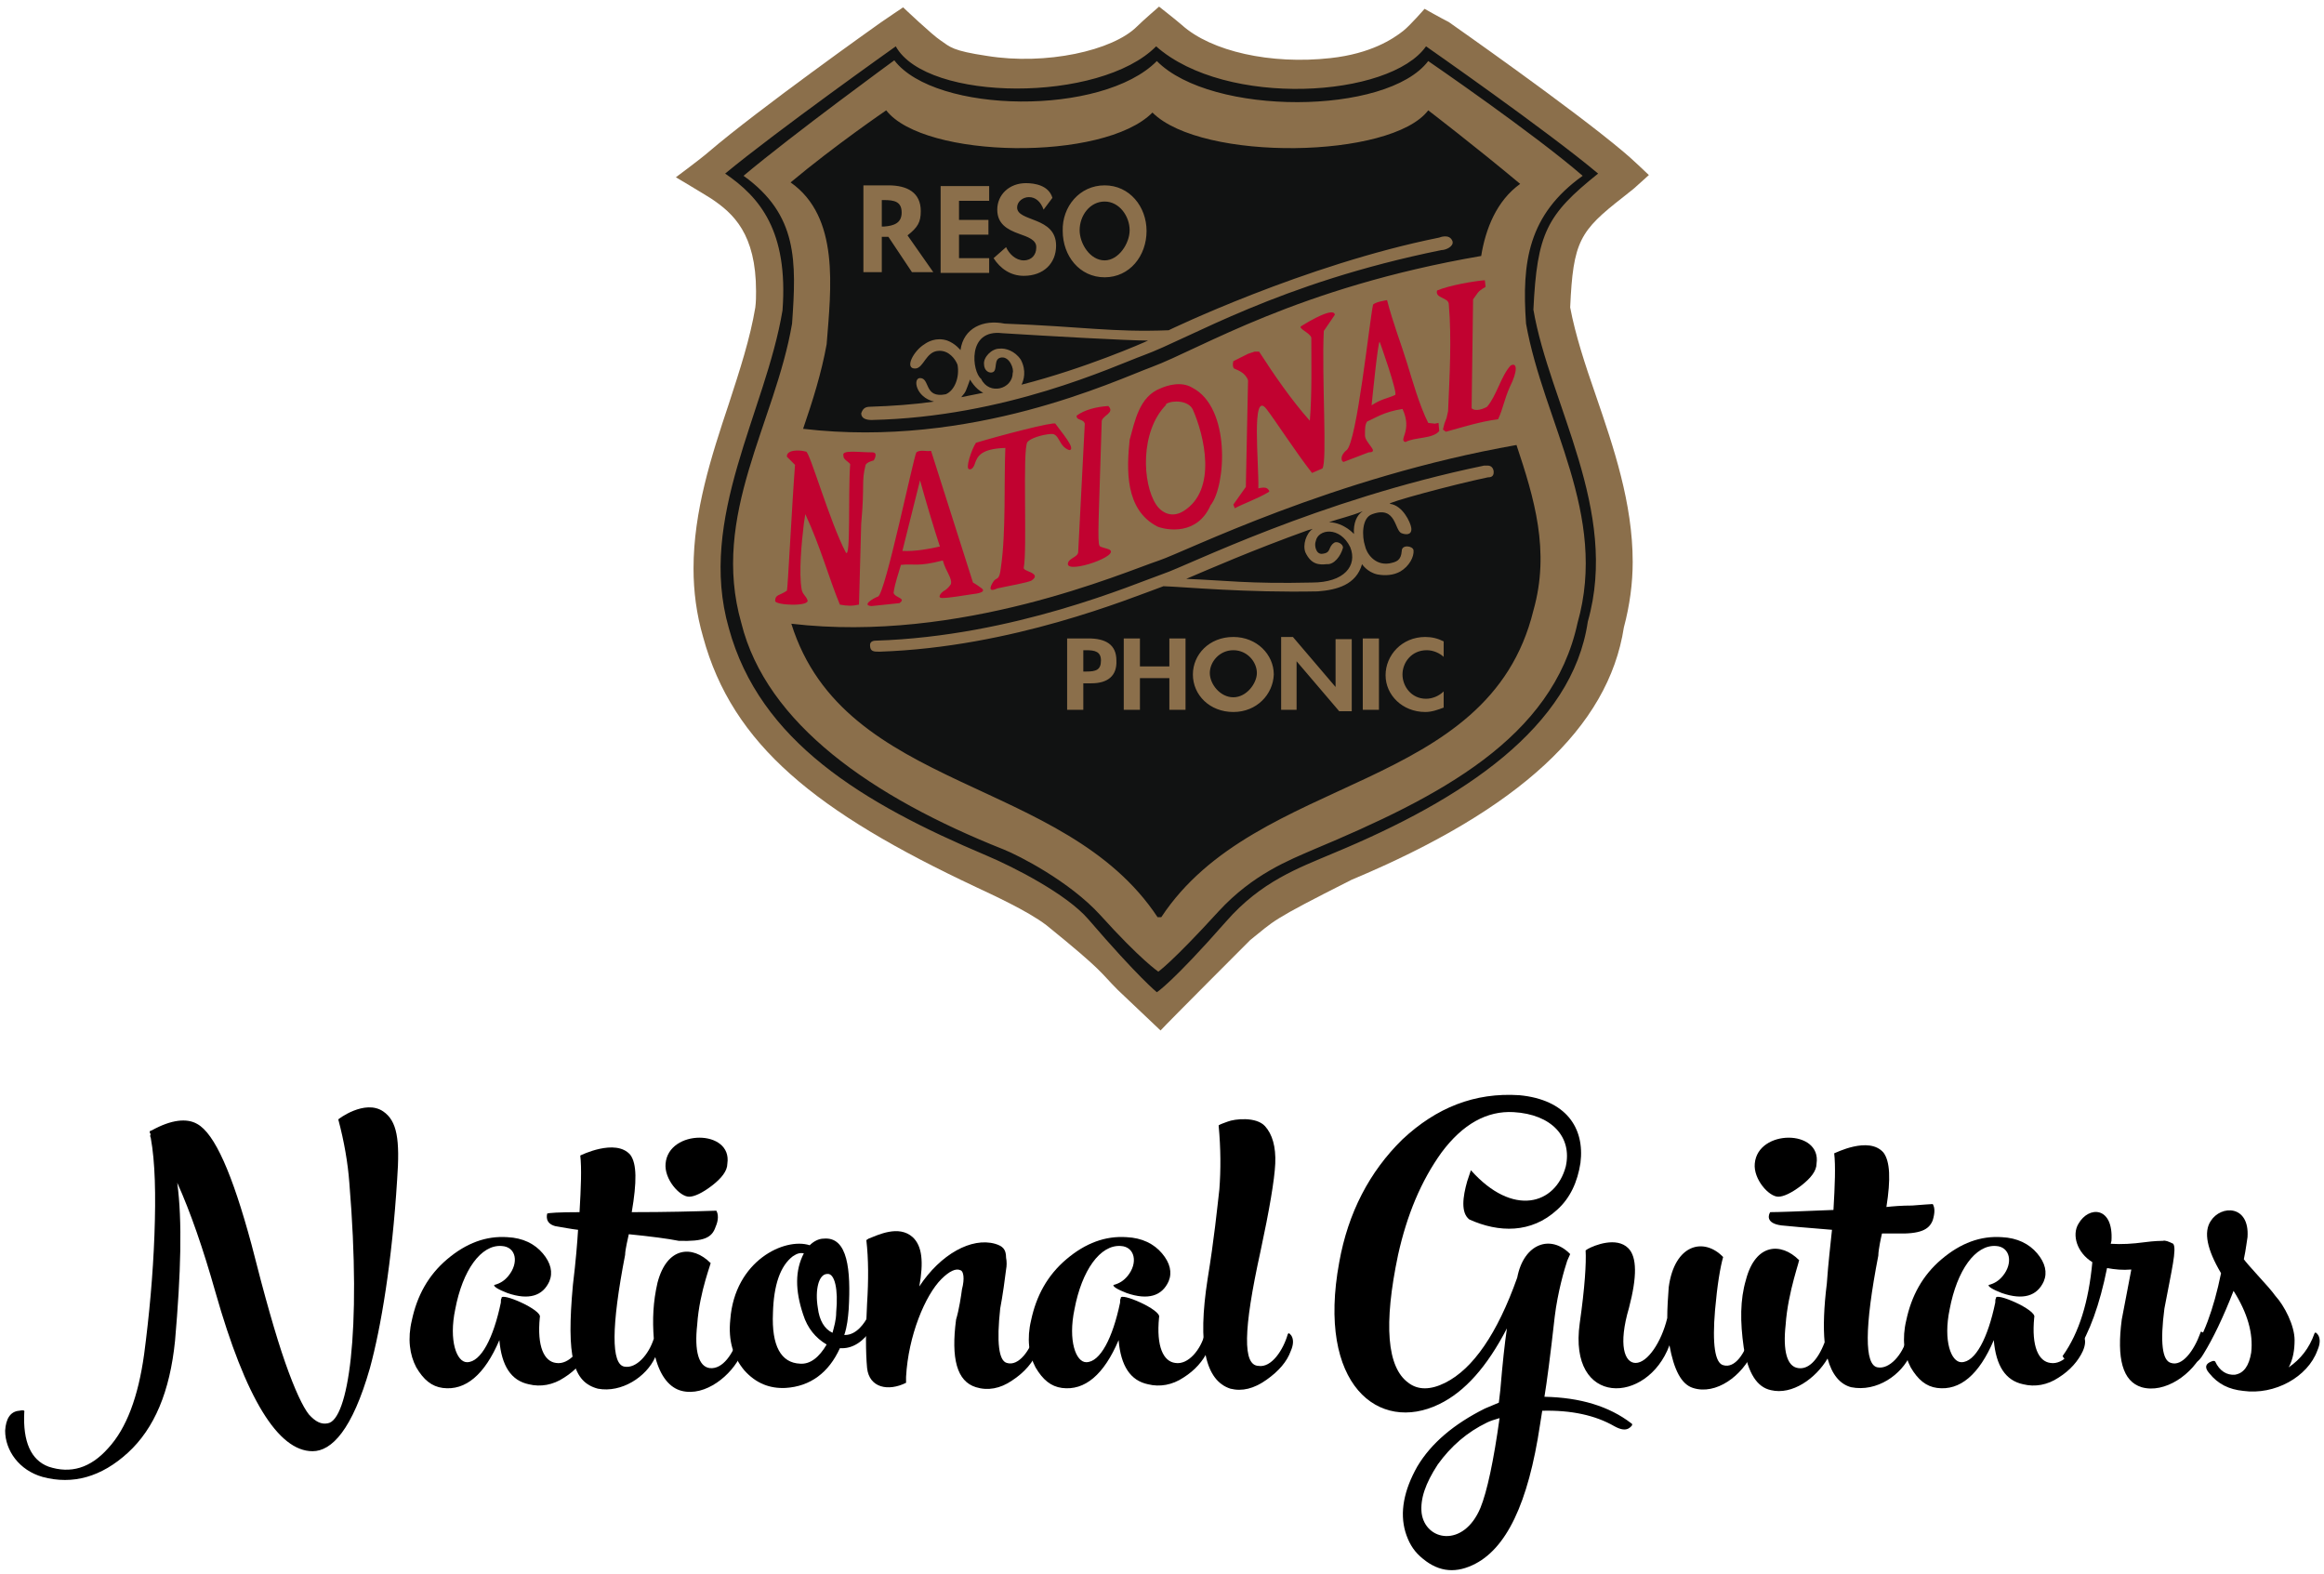
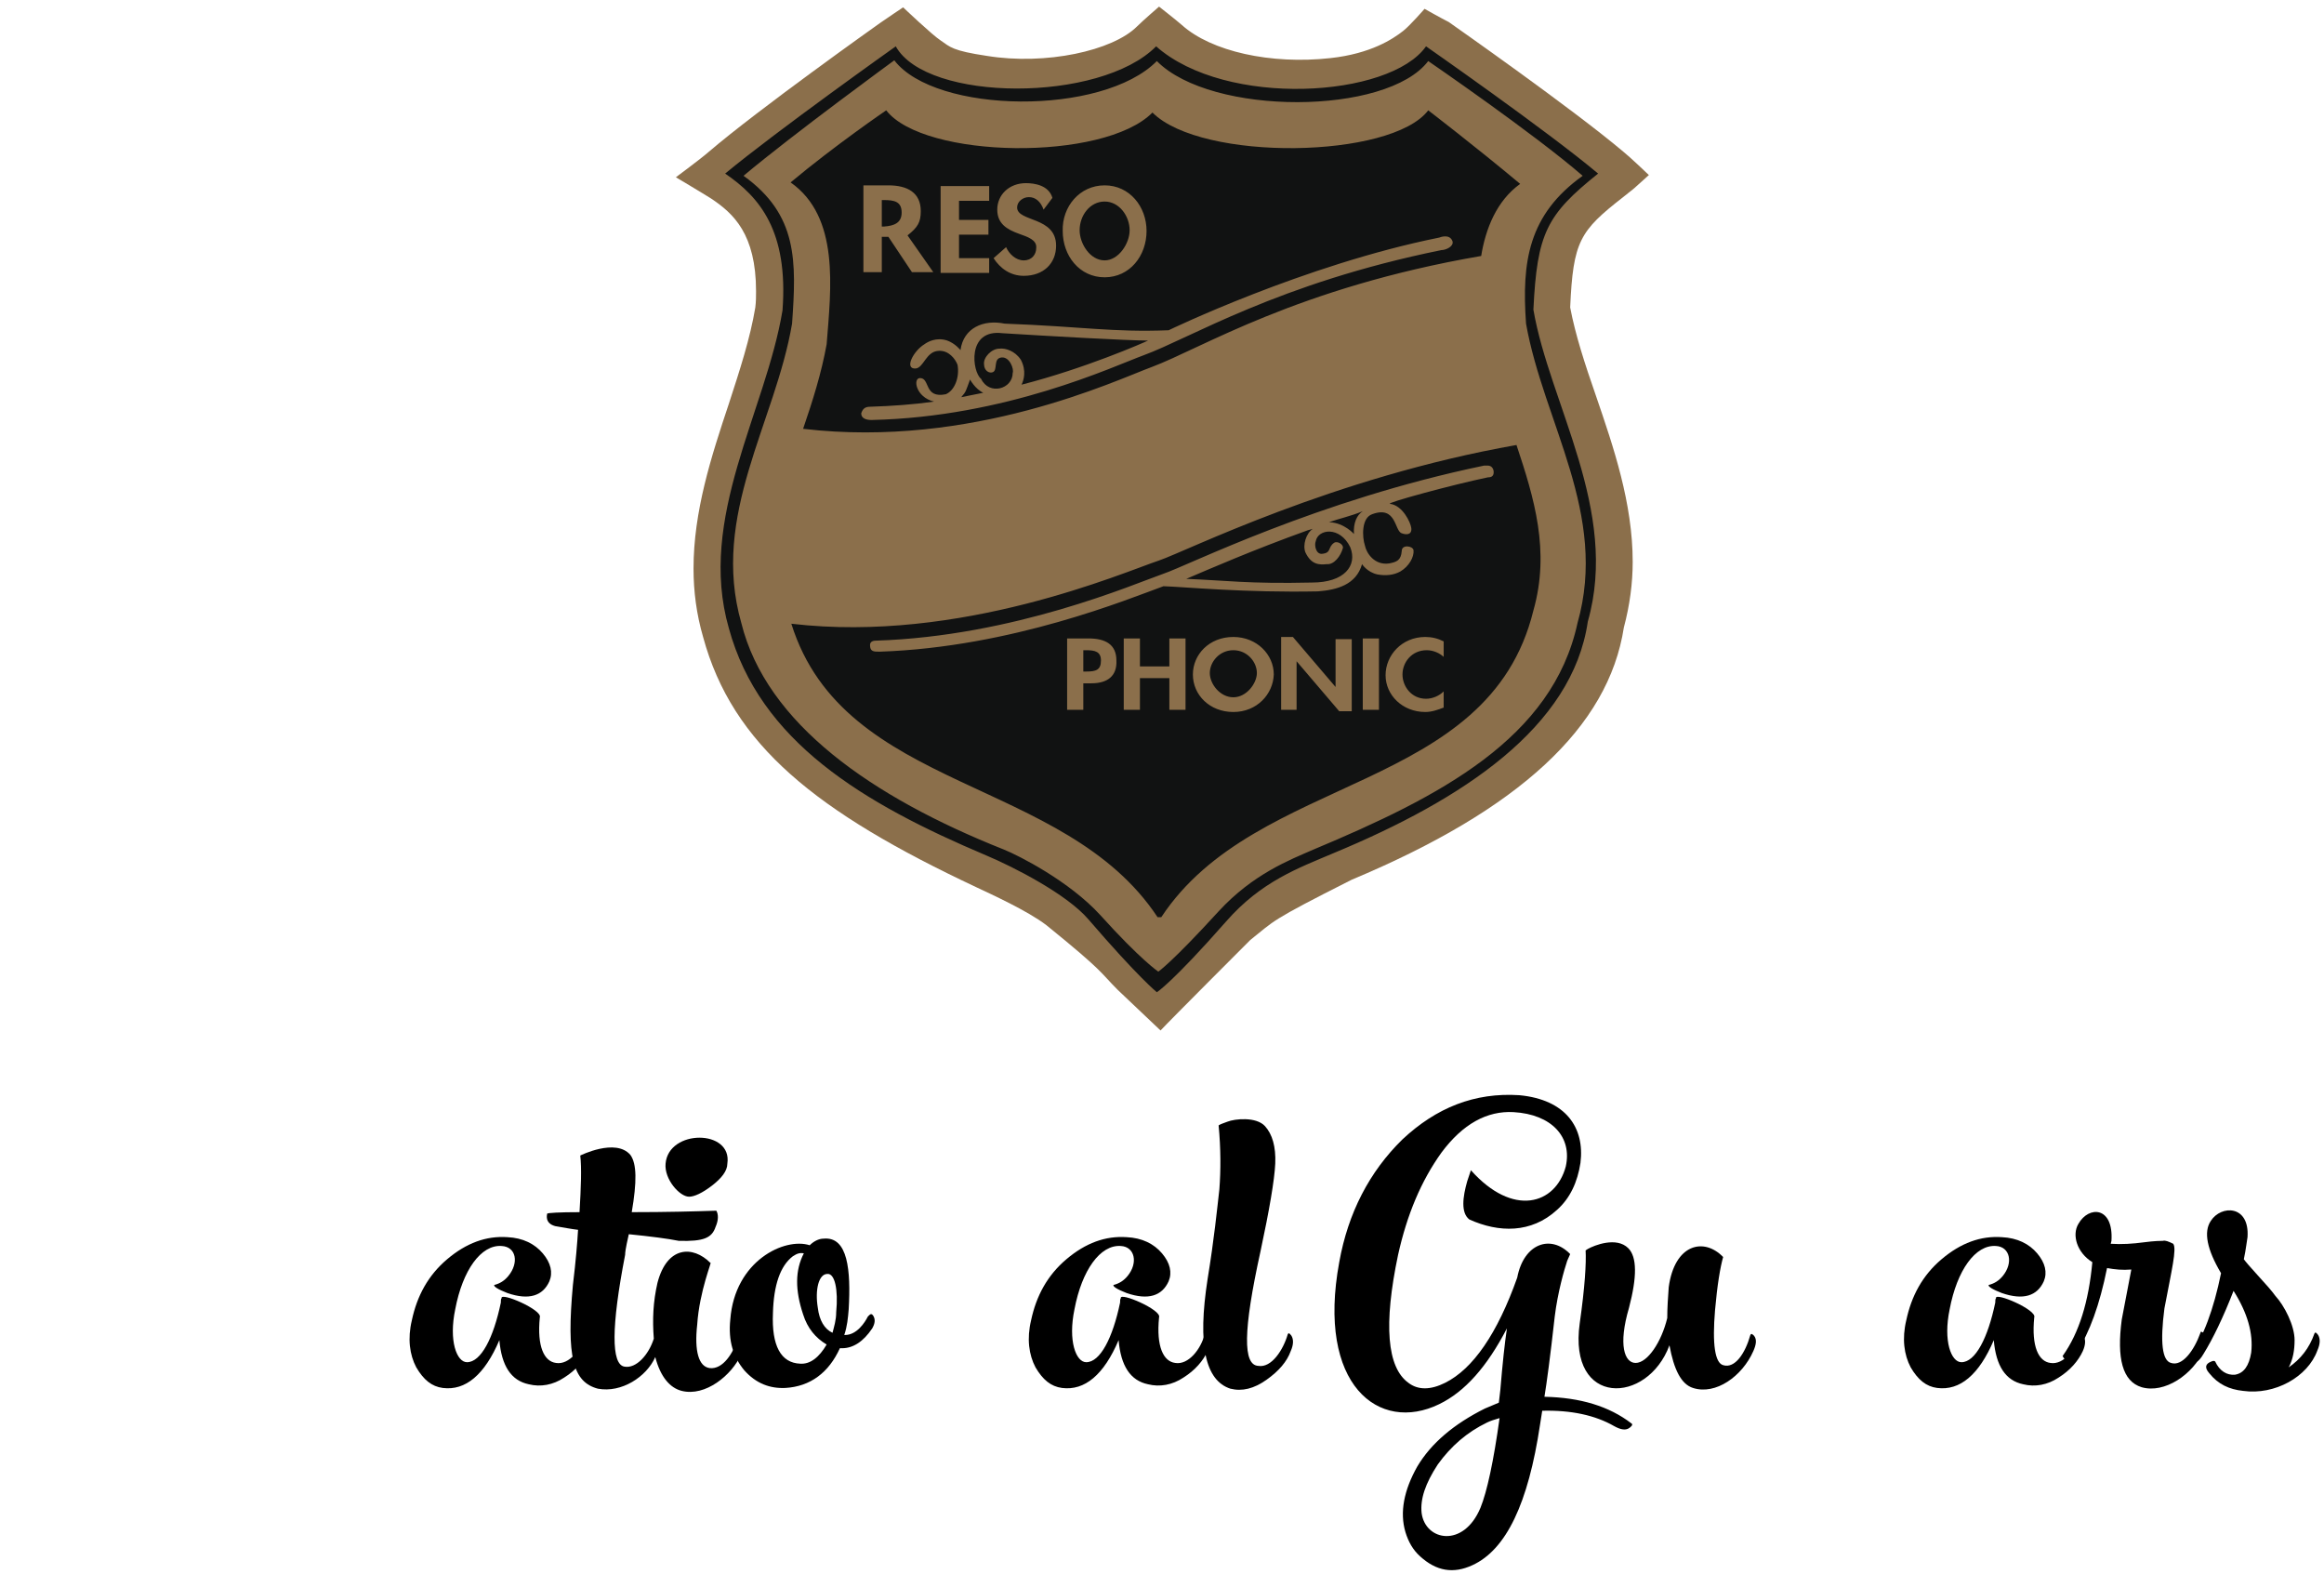
<svg xmlns="http://www.w3.org/2000/svg" id="Calque_1" viewBox="0 0 316 214">
  <path id="Gold_Layer_1_" d="M193.7 1.2c0 0-1.9 2.2-2.9 3 -1.4 1.1-4.4 3.1-9.9 3.7 -8.1 0.9-16.2-0.9-20.2-4.5 -0.8-0.7-3.1-2.5-3.1-2.5s-2.2 1.9-3 2.7c-3.3 3.3-12.4 5.3-20.4 4 -4.7-0.7-5-1.2-6.3-2.1 -1.1-0.7-5.1-4.5-5.1-4.5s-2.1 1.4-3.1 2.1c-0.7 0.5-16.5 11.7-23.4 17.6 -0.9 0.8-4.4 3.4-4.4 3.4s3.7 2.2 4.8 2.9c3 2 6.1 4.8 6.1 12.6 0 0.7 0 1.4-0.1 2.2 -0.7 4.2-2.1 8.5-3.6 13.1 -2.4 7.2-4.8 14.6-4.8 22.4 0 3.1 0.4 6.2 1.3 9.3 4 14.7 15.4 23.8 37.1 34 1.9 0.9 7 3.2 9.6 5.2 7.9 6.4 7.2 6.3 9.7 8.8l5.8 5.5c1.2-1.3 12.2-12.3 12.2-12.3 3.4-2.7 2.5-2.5 13.8-8.2 22.7-9.5 34.9-20.7 37-34.3 0.8-3 1.2-6 1.2-8.9 0-8-2.6-15.6-5-22.6 -1.5-4.3-2.8-8.3-3.5-12 0.4-9 1.3-10.4 7.2-15 1-0.8 1.5-1.2 1.5-1.2l2-1.8c0 0-2.5-2.4-3.5-3.2 -7-5.9-23-17.1-23.7-17.6C196 2.5 193.7 1.2 193.7 1.2z" fill="#8B6F4B" />
  <g id="Black_Layer_2_">
-     <path d="M143.5 57.6c-0.2-0.3-7.5 1.6-10.8 2.6 -0.6 0.9-1.5 3.6-0.9 3.6 0.4 0.1 0.7-0.5 0.8-0.9 0.3-0.7 0.6-1.9 4.1-2 -0.2 4.5 0.1 11.5-0.6 16.2 -0.2 1.8-0.5 1.4-0.9 1.8 -0.4 0.5-1.1 1.8 0.4 1.1 1.3-0.3 4.3-0.8 4.7-1.1 1.4-1-1.2-1.2-1.1-1.7 0.5-2.5-0.2-16.1 0.5-17.1 0.4-0.5 1.9-1 3.2-1.1 1.2-0.1 1 1.7 2.5 2.2C146.4 61.1 144.2 58.6 143.5 57.6zM150.8 74.7c-0.5-0.2-1.2-0.3-1.3-0.5 -0.3-0.7-0.1-3.5 0.3-16.8 -0.1-0.9 1.9-1.2 0.9-2.2 -1.6 0.1-3.2 0.5-4.3 1.3 -0.1 0.7 0.9 0.4 1.1 1.1l-0.9 17.5c-0.1 0.7-1.4 0.8-1.4 1.6C145.3 78 152.5 75.5 150.8 74.7zM181.5 42.8c-0.1-1.1-3.4 0.8-4.5 1.5 -0.7 0.3 1.1 0.9 1.3 1.6 0 3.5 0.1 7.6-0.2 11.3 -2.5-2.8-4.9-6.3-6.9-9.4l-0.6 0 -0.9 0.3 -2 1c-0.1 0.4-0.1 0.8 0.1 1 0.4 0.2 1.5 0.5 1.9 1.6l-0.3 14.5 -1.7 2.4 0.2 0.5c1.1-0.6 3.1-1.3 4.6-2.2 0.2-0.1 0-0.3-0.1-0.4 -0.3-0.4-1.3-0.1-1.3-0.1 0.1-3.3-1-13.5 1.1-10.8 1.1 1.4 4 5.9 6.2 8.7l1.4-0.6c0.7-0.7-0.1-12.6 0.2-18.7L181.5 42.8zM205.4 49.7c-1.3 1.4-1.9 4.1-3.2 5.6 -0.5 0.3-1.6 0.7-2.1 0.2l0.2-14.8c0.7-0.9 0.5-1 1.7-1.7l-0.1-0.9c-1.4 0.1-4.9 0.7-6.5 1.4 -0.3 1.1 1.6 0.9 1.6 1.9 0.4 4.8 0.1 9.7-0.1 14.5l-0.2 0.9 -0.3 0.8 -0.2 0.8 0.4 0.3c2.2-0.6 4.7-1.4 7.1-1.7 0.7-1.5 0.8-2.6 1.6-4.4C206.4 50.4 206.3 49.2 205.4 49.7zM118.8 62.6c0 0 0.7-1.1-0.2-1.1 -1.9 0-4.3-0.4-3.9 0.5 -0.1 0.4 0.7 0.8 0.9 1.1 -0.3 4 0.1 13.1-0.6 12 -2.2-4.2-4.9-13.7-5.4-13.7 -1.1-0.3-2.7-0.2-2.6 0.7l1.1 1.1c-0.4 5.2-1 17.1-1.1 17.1 -1 0.7-1.6 0.5-1.6 1.4 0 0.6 4.7 0.8 4.4-0.1 -0.2-0.6-0.7-0.8-0.8-1.5 -0.4-2.2 0-6.4 0.3-8.9l0.2-1.3c2.1 4.5 3.2 8.7 4.7 12.3 1 0.2 1.7 0.2 2.6 0l0.3-11c0.5-5.5 0-5.6 0.6-8C117.9 62.8 118.8 62.6 118.8 62.6zM132.3 79.2l-5.7-17.9c-0.7 0.1-1.5-0.2-2 0.2 -0.4 0.7-4.2 19.1-5.2 19.6 -0.6 0.2-2.3 1.2-0.9 1.3l3.8-0.4c1-0.7-0.6-0.7-0.8-1.4 0.2-1.4 0.7-2.7 1-3.8 1.8-0.2 2.2 0.3 5.7-0.6 0.4 1.5 1.3 2.4 1.1 3.2 -0.1 0.2-0.5 0.7-0.9 0.9 -0.5 0.3-1 1-0.3 1 1 0 2.6-0.3 4-0.5 0.9-0.1 2-0.3 1.4-0.8C132.7 79.4 132.3 79.2 132.3 79.2zM122.7 74.9l2.4-9.6c0.6 2.2 1.9 6.6 2.7 9C126.5 74.6 124.4 75 122.7 74.9zM162.1 52.7c-1.5-0.9-3.4-0.3-4.3 0.1 -2.9 1.1-3.5 4.5-4.2 7 -0.4 3.9-0.7 9.5 3.8 11.8 1.3 0.5 5.4 1.2 7.2-2.9C166.7 66.1 167.4 55.4 162.1 52.7zM160.9 69.5c-1.8 1.1-3.2-0.1-3.7-0.9 -1.9-2.9-2.2-10 1.4-13.6 -0.1 0-0.2 0.1-0.2 0.1l0.5-0.5c-0.1 0.1-0.2 0.2-0.3 0.3 0.8-0.5 3-0.5 3.6 0.8C163.7 59.1 165.6 66.6 160.9 69.5zM195.1 57.6l-0.9-0.1c-1.2-2.4-2.1-5.6-2.9-8.2 -0.8-2.6-1.9-5.4-2.7-8.5 -0.4 0.1-1.4 0.2-1.9 0.6 -0.5 2.3-2.2 18.7-3.6 19.8 -1 0.8-0.7 1.6-0.4 1.6l3.4-1.3c1.6 0-0.6-1.3-0.5-2.4 0-0.8 0-1.4 0.3-1.8 1-0.4 2.2-1.3 4.8-1.7 1.4 3-0.6 4.2 0.4 4.5 1.3-0.7 3.7-0.4 4.6-1.5l-0.1-1.1L195.1 57.6zM189.7 53.7c-1.1 0.5-1.8 0.5-3.2 1.4 0 0 0.9-9.1 1.1-8.6C187.6 46.4 190.1 53.5 189.7 53.7z" fill="#C10230" />
-   </g>
+     </g>
  <g id="Black_Layer_1_">
    <path d="M217.3 23.6c-6.9-5.8-23.4-17.3-23.4-17.3 -4.9 7-27.2 8.4-36.7 0 -7.6 7.7-31.2 7.6-35.4 0 0 0-16.2 11.5-23.2 17.3 4.7 3.2 8.6 7.8 7.8 18.6 -2.3 13.8-11.6 28.2-7.3 43.2 4.2 15.4 18.2 23.8 35 30.9 3.8 1.6 11 5.3 13.9 8.7 6.8 7.9 9.3 9.9 9.3 9.9s2.1-1.3 9.4-9.6c4.8-5.5 9.9-7.3 14.6-9.3 17.6-7.3 32.5-17.1 34.6-31.5 4.3-15.1-5.2-29.6-7.4-42.4C209 31.7 210.3 29.2 217.3 23.6zM214.5 84.7c-3.4 15.7-18.7 23.6-35.9 30.8 -3.2 1.4-8.2 3.3-12.9 8.4 -6.4 7-8.2 8.2-8.2 8.2s-2.4-1.6-7.9-7.7c-4.2-4.6-11.1-8.1-13.1-8.9 -17.9-7.1-32.3-17.1-35.7-30.8 -4.2-14.7 4.6-27.2 6.9-40.7 0.6-8.5 0.8-14.8-6.6-20.1 6.8-5.7 20.5-15.7 20.5-15.7 5.6 7.3 28.3 7.6 35.7 0.1 7.4 7.5 31.3 7.4 36.9 0 0 0 14.3 9.8 21 15.6 -7.4 5.3-8.3 11.7-7.7 20.1C209.9 57.5 218.7 69.9 214.5 84.7zM150.2 35.4c1.9 0 3.4-2.3 3.4-4.1 0-1.9-1.4-3.9-3.4-3.9 -2 0-3.4 1.9-3.4 3.9C146.8 33.1 148.2 35.4 150.2 35.4zM137.7 50.7c0.2-0.5-0.4-2.2-1.5-2.1 -1.2 0.1-0.5 1.7-1.2 2 -0.5 0.2-1.2-0.2-1.2-1.1 -0.1-0.9 1-2.1 2.1-2.1 0.8-0.1 2.1 0.3 2.9 1.5 0.8 1.5 0.4 2.8 0.1 3.4 8.6-2.2 16.6-5.7 17.2-6 -2.8 0-13.4-0.6-19.8-1 -4.9-0.6-4.1 5.3-2.9 6.2C134.5 53.8 137.7 52.9 137.7 50.7zM122.6 28.9c0-1.5-1-1.7-2.4-1.7h-0.3v3.6h0.3C121.6 30.7 122.6 30.3 122.6 28.9zM131.9 51.6c-0.6 1.6-0.5 1.6-1.2 2.4 0 0 2-0.4 3-0.6C132.6 52.9 131.9 51.6 131.9 51.6zM112.4 46.8c-0.7 3.9-1.9 7.7-3.2 11.5 23 2.7 42.5-6.6 47.4-8.4 6.7-2.5 19.8-10.8 44.8-15.1 0.6-3.7 2.1-7.5 5.3-9.8 -6.1-5.1-12.5-10-12.5-10 -5 6.6-30.8 7-37.5 0.3 -6.6 6.7-31.1 6.3-36.2-0.3 0 0-6.9 4.7-13 9.8C114.2 29.5 113 39.2 112.4 46.8zM150.2 25.2c3.4 0 5.7 2.9 5.7 6.2 0 3.4-2.3 6.3-5.7 6.3 -3.4 0-5.7-2.9-5.7-6.3C144.4 28.1 146.8 25.2 150.2 25.2zM138.6 31.8c-1.7-0.6-3-1.4-3-3.3 0-2 1.6-3.6 3.9-3.6 1.2 0 3.1 0.3 3.6 2l-1.2 1.6c-0.4-1.1-1.1-1.7-2-1.7 -0.8 0-1.6 0.6-1.6 1.4 0 2 5.3 1.2 5.3 5.2 0 2.4-1.7 4.1-4.4 4.1 -1.8 0-3.2-1-4.1-2.4l1.7-1.5c0.4 0.9 1.3 1.8 2.4 1.8 1.1 0 1.7-0.8 1.7-1.7C141 32.6 139.7 32.2 138.6 31.8zM127.9 25.3h6.6v2h-4.1v2.6h4v2h-4v3.2h4.1v2h-6.6V25.3zM117.4 25.2h3.4c2.6 0 4.4 1 4.4 3.5 0 1.5-0.4 2.2-1.8 3.3l3.5 5h-2.9l-3.2-4.8 -0.9 0 0 4.8h-2.5V25.2zM118.3 55.3c3-0.1 5.9-0.3 8.7-0.7 -2.5-0.6-2.9-3.2-1.9-3.2 1.4 0 0.5 2.8 3.5 2.2 1.2-0.5 1.9-2.3 1.6-4 -0.3-0.8-1.2-2-2.6-1.9 -1.7 0.1-2 2.3-3.1 2.4 -1.6 0.1-0.3-2.4 1.2-3.3 0.4-0.3 1.6-1 3.1-0.5 1.1 0.4 1.8 1.3 1.8 1.3 0.4-3 3.1-4.2 6-3.6 10.7 0.4 14.6 1.2 22.3 0.9 0 0 18.4-8.9 36.8-12.6 0 0 1.4-0.6 1.8 0.5 0.2 0.7-0.9 1.2-1.5 1.2l0 0c-22.2 4.5-34.2 12-40.5 14.3 -4.1 1.5-18.7 8.4-37 8.8 -0.7 0-1.4-0.2-1.4-0.9C117.3 55.6 117.6 55.3 118.3 55.3zM167.7 88.4c-1.9 0-3.2 1.6-3.2 3.1 0 1.5 1.4 3.3 3.2 3.3 1.8 0 3.2-1.9 3.2-3.3C170.9 90 169.6 88.4 167.7 88.4zM157.6 76.2c-4.8 1.6-27 11.3-50 8.6 7.2 23 37.1 20.7 49.8 39.9h0.5c13-19.7 44.5-16.8 50.6-41.7 2.3-8.1 0.1-15.3-2.3-22.5C181.2 64.9 161.2 75 157.6 76.2zM148.4 92.9h-1.1v3.6h-2.2v-9.7h2.9c2.3 0 3.8 0.8 3.8 3C151.9 91.9 150.6 92.9 148.4 92.9zM161.2 96.5h-2.2v-4.3h-4v4.3h-2.2v-9.7h2.2v3.8h4v-3.8h2.2V96.5zM167.7 96.8c-3.2 0-5.5-2.3-5.5-5.1 0-2.7 2.2-5.1 5.5-5.1 3.2 0 5.5 2.4 5.5 5.1C173.1 94.4 170.9 96.8 167.7 96.8zM183.7 96.7h-1.6l-5.8-6.8h0v6.6h-2.1v-9.9h1.6l5.8 6.8h0v-6.5h2.2V96.7zM187.5 96.5h-2.2v-9.7h2.2V96.5zM196.4 89.4c-0.6-0.6-1.5-1-2.4-1 -2.1 0-3.3 1.7-3.3 3.3 0 1.6 1.2 3.3 3.2 3.3 0.9 0 1.8-0.4 2.4-1V96.2c-0.8 0.3-1.6 0.6-2.5 0.6 -3.1 0-5.4-2.3-5.4-5 0-2.7 2.2-5.2 5.4-5.2 0.9 0 1.7 0.2 2.5 0.6V89.4zM202.3 64.9l0 0c-4.8 1-14 3.5-13.3 3.6 1.7 0.2 2.8 2.5 2.9 3.3 0.1 1-0.8 0.9-1.3 0.7 -1-0.3-0.7-3.8-4-2.6 -1.5 0.5-1.4 3.1-1 4.3 0.2 1 1.3 2.7 3.3 2.4 1-0.2 1.6-0.4 1.7-1.7 0-0.9 1.5-0.7 1.6-0.1 0.1 0.9-0.6 2.2-1.8 2.9 -0.9 0.5-2 0.6-3.1 0.4 -1.4-0.3-2.1-1.4-2.1-1.4 -0.8 2.8-3.4 3.5-6 3.7 -9.9 0.2-18-0.6-21-0.7 -4.7 1.7-20.6 8.3-38.6 8.9 -0.8 0-1.3 0-1.3-0.9 0-0.4 0.3-0.6 0.8-0.6 18.8-0.6 35.1-7.7 39.1-9.1 3.3-1.1 20.9-10 43.6-14.7l0 0h0.5c0.5 0 0.8 0.4 0.8 0.9C203.1 64.8 202.7 64.9 202.3 64.9zM178.9 73.6c-0.2 0.5 0 1.7 0.8 1.7 1.4-0.1 0.8-0.9 1.7-1.5 0.4-0.3 1.3 0.2 1.2 0.7 -0.3 1.1-1.2 2.3-2.2 2.2 -1 0.1-2.1 0.1-2.9-1.6 -0.4-1 0.1-2.6 1-3.2l-0.7 0.2c-7.5 2.7-13.2 5.2-16.5 6.6 5.3 0.2 8.4 0.7 17.1 0.5 4.4 0 6.2-2.3 5.2-4.8C182.2 71.5 179.2 71.9 178.9 73.6zM180.8 71c2 0.1 3.3 1.6 3.3 1.6 -0.1-1.5 0.4-2.6 1.2-3.1 -1.7 0.7-3.2 1-4.6 1.5L180.8 71zM147.7 88.4h-0.4v2.9h0.4c1.3 0 2-0.2 2-1.5C149.7 88.6 148.9 88.4 147.7 88.4z" fill="#111212" />
  </g>
-   <path d="M50.3 186c-2.4 8.4-5.2 11.3-7.8 11.3 -4.7 0-9.1-7.2-13.2-21.6 -1.7-6-3.4-10.9-5.2-14.9 0.7 5.2 0.5 12.3-0.3 21.5 -0.7 6.9-2.8 11.9-6.4 15.2 -3.6 3.3-7.5 4.4-11.6 3.3 -3.2-0.9-5.1-3.6-5.1-6.3 0.1-1.6 0.7-2.6 1.9-2.7 0.5-0.1 0.8-0.1 0.7 0.2 -0.2 4 0.9 6.5 3.3 7.4 3 1 5.7 0.2 8.1-2.5 2.5-2.7 4.1-7 4.9-12.8 0.7-5.3 1.2-10.8 1.4-16.2 0.2-5.5 0.1-9.9-0.5-13.2 -0.1-0.2-0.1-0.4 0-0.5 -0.2-0.2-0.2-0.5 0.1-0.5 2.7-1.5 4.8-1.7 6.2-0.9 2.4 1.3 4.8 6.8 7.4 16.4 1.8 7.1 3.3 12.4 4.6 16.1 1.3 3.7 2.4 6 3.2 7 0.9 1 1.7 1.4 2.6 1.2 2.7-0.5 4.6-12.2 2.9-32.7 -0.2-2.7-0.7-5.6-1.5-8.6 -0.1 0 3.6-2.8 6.1-1.1 1.9 1.3 2.3 3.8 1.9 9.3C53.3 171.6 51.8 180.5 50.3 186z" />
  <path d="M68.2 169.4c-2.8-0.2-5.3 3.3-6.3 8.6 -0.9 4.3 0.2 7.2 1.6 7.2 1.9 0 3.6-3.3 4.6-8.1 0-0.2 0-0.5 0.1-0.6 -0.2-0.9 5.6 1.6 5.2 2.6 -0.4 4 0.6 6 2.2 6.2 1.8 0.3 3.5-1.9 4-3.9 0.1-0.2 0.2-0.2 0.5 0.2 0.3 0.5 0.3 1.2-0.1 2.1 -0.6 1.3-1.7 2.6-3.3 3.6 -1.5 1-3.2 1.3-4.8 0.9 -2.4-0.5-3.7-2.5-4-6 -2 4.7-4.6 6.9-7.7 6.5 -1.5-0.2-2.6-1.1-3.6-2.8 -0.9-1.7-1.2-3.9-0.6-6.4 0.7-3.3 2.2-6.1 4.8-8.3 2.6-2.2 5.3-3.2 8.2-3 2.1 0.1 3.7 0.9 4.8 2.2 1.1 1.3 1.4 2.6 0.9 3.8 -0.9 2-2.8 2.6-5.7 1.6 -1.3-0.5-1.9-0.9-1.8-1.1 0.8-0.2 1.4-0.6 1.9-1.2C70.6 171.7 70.2 169.5 68.2 169.4z" />
  <path d="M85.5 167.8c-0.1 0.5-0.5 2.1-0.5 2.8 -1.9 9.8-1.9 14.9-0.1 15.2 1.6 0.3 3.3-1.6 4-3.8 -0.2-2.6-0.1-5 0.5-7.6 1.3-5 4.8-5.1 7.2-2.7 0.3-0.4-1.5 3.8-1.8 8.4 -0.4 3.6 0.2 5.7 1.7 5.9 1.8 0.2 3.2-2 3.9-4.2 0.1-0.2 0.2-0.2 0.5 0.2 0.3 0.5 0.3 1.2-0.1 2.1 -1.3 2.9-4.9 5.8-8.1 5 -1.6-0.4-2.9-1.9-3.6-4.6 -1.2 2.7-4.6 4.9-7.8 4.3 -3.4-0.9-4.3-4.3-3.4-14.1 0.4-3.3 0.6-5.8 0.7-7.5 -0.9-0.1-1.9-0.3-3.1-0.5 -1.5-0.4-1.1-1.6-1.1-1.7 0.1-0.1 1.6-0.2 4.4-0.2 0.2-3.4 0.3-6 0.1-7.7 0 0 4.8-2.4 6.8-0.1 0.9 1.2 0.9 3.7 0.2 7.8 4.7 0 8.5-0.1 11.5-0.2 0.3 0.5 0.3 1.3-0.1 2.2 -0.5 1.5-1.6 2-5 1.9C90.8 168.4 88.5 168.1 85.5 167.8zM96.8 161.2c-1.3 1-2.4 1.5-3.1 1.5 -1.3 0-3.4-2.4-3.2-4.5 0.4-4.7 9.1-4.7 8.4 0C98.9 159.2 98.1 160.2 96.8 161.2z" />
  <path d="M101.2 186.3c-1.5-1.8-2.2-4-1.9-6.9 0.6-8 7.4-11.2 10.8-10.1 0.5-0.5 1.2-0.9 1.9-0.9 3.3-0.3 3.7 4.3 3.4 9.6 -0.1 1.2-0.2 2.3-0.6 3.5h0.1c1.6 0 2.7-1.7 3.1-2.5l0.2-0.2c0.2-0.2 0.4-0.2 0.6 0.2s0.2 0.9-0.2 1.6c-1.2 1.8-2.6 2.7-4.1 2.7h-0.3c-1.5 3.3-4 5.2-7.4 5.4C104.7 188.8 102.8 188.1 101.2 186.3zM109.3 170.4c-0.5-0.1-0.9 0-1.5 0.4 -1.7 1.3-2.6 3.9-2.7 7.7 -0.2 4.5 1.1 6.8 3.7 6.9 1.4 0.1 2.6-0.9 3.6-2.6 -1.5-0.9-2.6-2.2-3.2-4.1C108.1 175.4 108.1 172.7 109.3 170.4zM113.2 181.2c0.2-0.8 0.5-1.7 0.5-2.8 0.3-3.1-0.2-5.3-1.2-5.2 -1.2 0-1.7 2.2-1.3 4.6C111.4 179.5 112.1 180.7 113.2 181.2z" />
-   <path d="M130.8 175.3c0.4-1.5 0.2-2.5-0.2-2.6 -0.6-0.3-1.5 0.1-2.6 1.2 -2.2 2.2-4.5 7.7-4.8 13.3v0.8c-2.4 1.2-5 0.7-5.3-2 -0.2-2.2-0.2-5.1 0-8.8 0.2-3.1 0.2-6-0.1-8.6l0.3-0.2c1.3-0.5 4.1-1.9 6-0.2 1.3 1.2 1.5 3.4 0.9 6.7 2.9-4.4 7.1-6.7 10.3-5.8 1 0.3 1.5 0.7 1.5 1.9 0.1 0.5 0.1 1.1 0 1.6 -0.1 0.9-0.5 3.8-0.8 5.3 -0.5 4.6-0.2 7.1 0.9 7.4 1.6 0.5 3.2-1.7 3.9-4.1 0.1-0.2 0.2-0.2 0.5 0.2 0.3 0.5 0.3 1.2-0.1 2.1 -0.7 1.7-1.9 3.1-3.6 4.2 -1.6 1.1-3.3 1.4-4.9 0.9 -2.6-0.8-3.4-3.9-2.7-9.2C130.4 178.1 130.7 176.1 130.8 175.3z" />
  <path d="M152.4 169.4c-2.8-0.2-5.3 3.3-6.3 8.6 -0.9 4.3 0.2 7.2 1.6 7.2 1.9 0 3.6-3.3 4.6-8.1 0-0.2 0-0.5 0.1-0.6 -0.2-0.9 5.6 1.6 5.2 2.6 -0.4 4 0.6 6 2.2 6.2 1.8 0.3 3.5-1.9 4-3.9 0.1-0.2 0.2-0.2 0.5 0.2 0.3 0.5 0.3 1.2-0.1 2.1 -0.6 1.3-1.7 2.6-3.3 3.6 -1.5 1-3.2 1.3-4.8 0.9 -2.4-0.5-3.7-2.5-4-6 -2 4.7-4.6 6.9-7.7 6.5 -1.5-0.2-2.6-1.1-3.6-2.8 -0.9-1.7-1.2-3.9-0.6-6.4 0.7-3.3 2.2-6.1 4.8-8.3 2.6-2.2 5.3-3.2 8.2-3 2.1 0.1 3.7 0.9 4.8 2.2 1.1 1.3 1.4 2.6 0.9 3.8 -0.9 2-2.8 2.6-5.7 1.6 -1.3-0.5-1.9-0.9-1.8-1.1 0.8-0.2 1.4-0.6 1.9-1.2C154.8 171.7 154.3 169.5 152.4 169.4z" />
  <path d="M164.2 173.9c0.9-5.5 1.3-9.6 1.6-12.2 0.2-2.6 0.2-5.5-0.1-8.7 0.3-0.2 0.7-0.3 1.2-0.5 1-0.4 3.9-0.7 5.1 0.6 1 1.1 1.5 2.8 1.4 5.1 -0.1 2.2-0.8 6.3-2 11.9 -2.4 10.9-2.4 15.5-0.3 15.6 1.8 0.3 3.4-2.2 4-4.3 0.1-0.2 0.2-0.2 0.5 0.2 0.3 0.5 0.3 1.2-0.1 2.1 -0.5 1.4-1.6 2.7-3.3 3.9s-3.3 1.6-4.9 1.2C163.9 187.7 162.8 182.9 164.2 173.9z" />
  <path d="M214.9 158.1c-0.4 2.6-1.4 4.8-3.2 6.4 -3.5 3.2-7.9 3.1-11.9 1.3 -1.2-0.9-0.9-3.1-0.3-5.2l0.5-1.5c5.7 6.4 11.5 4.7 12.9-0.5 0.9-4-1.9-7.1-7.1-7.4 -3.6-0.2-6.9 1.6-9.8 5.5 -2.8 3.9-4.7 8.5-5.9 13.9 -2 9.5-1.5 15.3 1.4 17.4 1.3 1 3 1 5 0 3.8-1.9 7.1-6.7 9.8-14.3 0.9-4.7 4.6-5.9 7.2-3.2l-0.4 0.9c-0.4 1.2-1.3 4.3-1.7 7.6 -0.6 5.4-1.1 9.1-1.4 10.9 4.9 0.1 8.8 1.3 11.8 3.6 0.2 0.1 0.2 0.3-0.2 0.6 -0.5 0.4-1.2 0.3-2.1-0.2 -2.6-1.5-5.9-2.2-9.8-2.1l-0.3 1.9c-1.6 10.7-4.6 17-9.2 19.1 -2.6 1.2-4.9 0.8-7.1-1.2 -1-0.9-1.6-2-2-3.3 -0.8-2.7-0.2-5.7 1.6-8.9 1.9-3.2 5-5.8 9.2-7.9 0.5-0.2 1.2-0.5 1.9-0.8l0.2-1.7c0.3-3.6 0.6-6.4 0.9-8.4 -2.7 5.2-5.7 8.6-9.2 10.3 -8.2 4-16.7-2.6-13.6-19.3 1.2-6.7 4.1-12.3 8.6-16.7 4.6-4.3 9.8-6.4 15.9-6C212.9 149.5 215.5 153.3 214.9 158.1zM201.3 205c0.9-2.2 1.8-6.4 2.6-12.2 -0.7 0.2-1.3 0.4-1.7 0.6 -2.7 1.3-4.9 3.2-6.7 5.7 -1.7 2.6-2.4 4.7-2.2 6.6C193.8 209.5 199 210.5 201.3 205z" />
  <path d="M234.3 170.9c-0.4 1.4-0.8 3.8-1.1 7.2 -0.4 4.7 0 7.2 1.1 7.5 1.6 0.5 3-1.6 3.7-4.1 0.1-0.2 0.2-0.2 0.5 0.1 0.4 0.5 0.3 1.2-0.1 2.1 -1.5 3.4-5.1 6-8.2 5 -1.6-0.5-2.6-2.5-3.2-5.8 -3 8.1-13.8 8.4-12.2-3 0.7-4.9 0.9-8.2 0.8-9.9l0.3-0.2c0.9-0.5 3.9-1.7 5.5-0.1 1.2 1.2 1.2 3.9 0.1 8.1 -1.5 5.1-0.6 7.5 0.9 7.5 1.6 0 3.5-2.8 4.3-6.1 0-1.4 0.1-2.8 0.2-4.2C227.7 169.1 231.7 168.2 234.3 170.9z" />
-   <path d="M248.5 184.7c-1.6 2.7-4.8 5-7.7 4.3 -1.9-0.4-3.1-2.3-3.7-5.8 -0.5-3.5-0.5-6.5 0.3-9.2 1.3-5 4.8-5.1 7.2-2.7 0.3-0.4-1.5 4.3-1.8 8.8 -0.4 3.6 0.2 5.7 1.7 5.9 1.3 0.2 2.6-0.9 3.6-3.5 -0.2-2.1-0.1-4.8 0.3-8 0.2-2.9 0.5-5.3 0.7-7.3 -3.7-0.3-6-0.5-6.9-0.6 -2.2-0.3-1.7-1.5-1.5-1.8 1 0 3.9-0.1 8.6-0.3 0.2-3.4 0.3-6 0.1-7.7 0.1 0 4.7-2.4 6.7-0.1 0.9 1.2 1 3.6 0.4 7.4 0.9-0.1 2.1-0.2 3.5-0.2 1.5-0.1 2.4-0.2 2.8-0.2 0.3 0.5 0.3 1.2 0 2.2 -0.5 1.3-1.7 1.9-5 1.8h-1.9c-0.1 0.4-0.5 2.2-0.5 3 -1.9 9.8-1.9 14.9-0.1 15.2 1.6 0.3 3.4-1.7 4-4 0.2-0.3 1.2 0.1 0.5 2.2 -1.2 2.8-4.6 5.2-8.1 4.5C250.2 188.2 249.1 186.9 248.5 184.7zM244.9 161.2c-1.3 1-2.4 1.5-3.1 1.5 -1.3 0-3.4-2.4-3.2-4.5 0.4-4.7 9.1-4.7 8.4 0C247 159.2 246.2 160.2 244.9 161.2z" />
  <path d="M271.4 169.4c-2.8-0.2-5.3 3.3-6.3 8.6 -0.9 4.3 0.2 7.2 1.6 7.2 1.9 0 3.6-3.3 4.6-8.1 0-0.2 0-0.5 0.1-0.6 -0.2-0.9 5.6 1.6 5.2 2.6 -0.4 4 0.6 6 2.2 6.2 1.8 0.3 3.5-1.9 4-3.9 0.1-0.2 0.2-0.2 0.5 0.2 0.3 0.5 0.3 1.2-0.1 2.1 -0.6 1.3-1.7 2.6-3.3 3.6 -1.5 1-3.2 1.3-4.8 0.9 -2.4-0.5-3.7-2.5-4-6 -2 4.7-4.6 6.9-7.7 6.5 -1.5-0.2-2.6-1.1-3.6-2.8 -0.9-1.7-1.2-3.9-0.6-6.4 0.7-3.3 2.2-6.1 4.8-8.3 2.6-2.2 5.3-3.2 8.2-3 2.1 0.1 3.7 0.9 4.8 2.2 1.1 1.3 1.4 2.6 0.9 3.8 -0.9 2-2.8 2.6-5.7 1.6 -1.3-0.5-1.9-0.9-1.8-1.1 0.8-0.2 1.4-0.6 1.9-1.2C273.8 171.7 273.3 169.5 271.4 169.4z" />
  <path d="M284.5 171.6c-2.1-1.3-2.8-3.7-1.9-5.2 1.4-2.5 4.8-2.4 4.5 2.3 0 0.1-0.1 0.3-0.1 0.4 1.5 0.1 3 0 4.5-0.2 1.5-0.2 2.4-0.2 2.6-0.2 0.3-0.1 0.8 0.1 1.4 0.4 0.5 0.7-0.2 3.5-1.2 8.8 -0.6 4.6-0.3 7.1 0.9 7.4 1.5 0.5 3.1-1.6 4-4.1 0-0.2 0.2-0.2 0.5 0.1 0.4 0.5 0.4 1.2 0 2.2 -1.5 3.4-5.4 6-8.5 5.1 -2.6-0.8-3.4-3.9-2.7-9.2l1.3-6.8c-1.2 0.1-2.2 0-3.3-0.2 -1 5-2.4 8.8-4.1 11.4 -0.8 1.2-1.4 1.5-1.8 0.8 -0.1-0.2-0.2-0.2-0.1-0.3C282.7 181.2 284 177 284.5 171.6z" />
  <path d="M305 189.1c-1.9-0.2-3.4-0.9-4.6-2.4 -0.7-0.8-0.5-1.3 0.3-1.6 0.2-0.1 0.4-0.1 0.5 0 0.6 1.3 1.6 1.9 2.7 1.8 1.2-0.2 1.9-1.2 2.2-3 0.3-2.6-0.5-5.4-2.4-8.4 -1.4 3.6-2.8 6.5-4.1 8.6 -0.7 1.2-1.3 1.4-1.8 0.8 -0.1-0.2-0.2-0.3-0.1-0.4 1.9-2.7 3.3-6.5 4.3-11.4 -1.9-3.2-2.4-5.6-1.4-7.1 1.4-2.2 5.3-2.2 5 2.2 -0.1 0.5-0.2 1.6-0.5 3 0.2 0.3 0.9 1.1 1.9 2.2 1.1 1.2 1.9 2.1 2.4 2.8 1.2 1.3 2.6 4 2.6 6 0 1.3-0.2 2.6-0.8 3.7 1.6-1.1 2.8-2.6 3.5-4.6 0.1-0.2 0.2-0.2 0.5 0.2 0.3 0.5 0.3 1.2-0.1 2.1C313.8 187.2 309.3 189.7 305 189.1z" />
</svg>